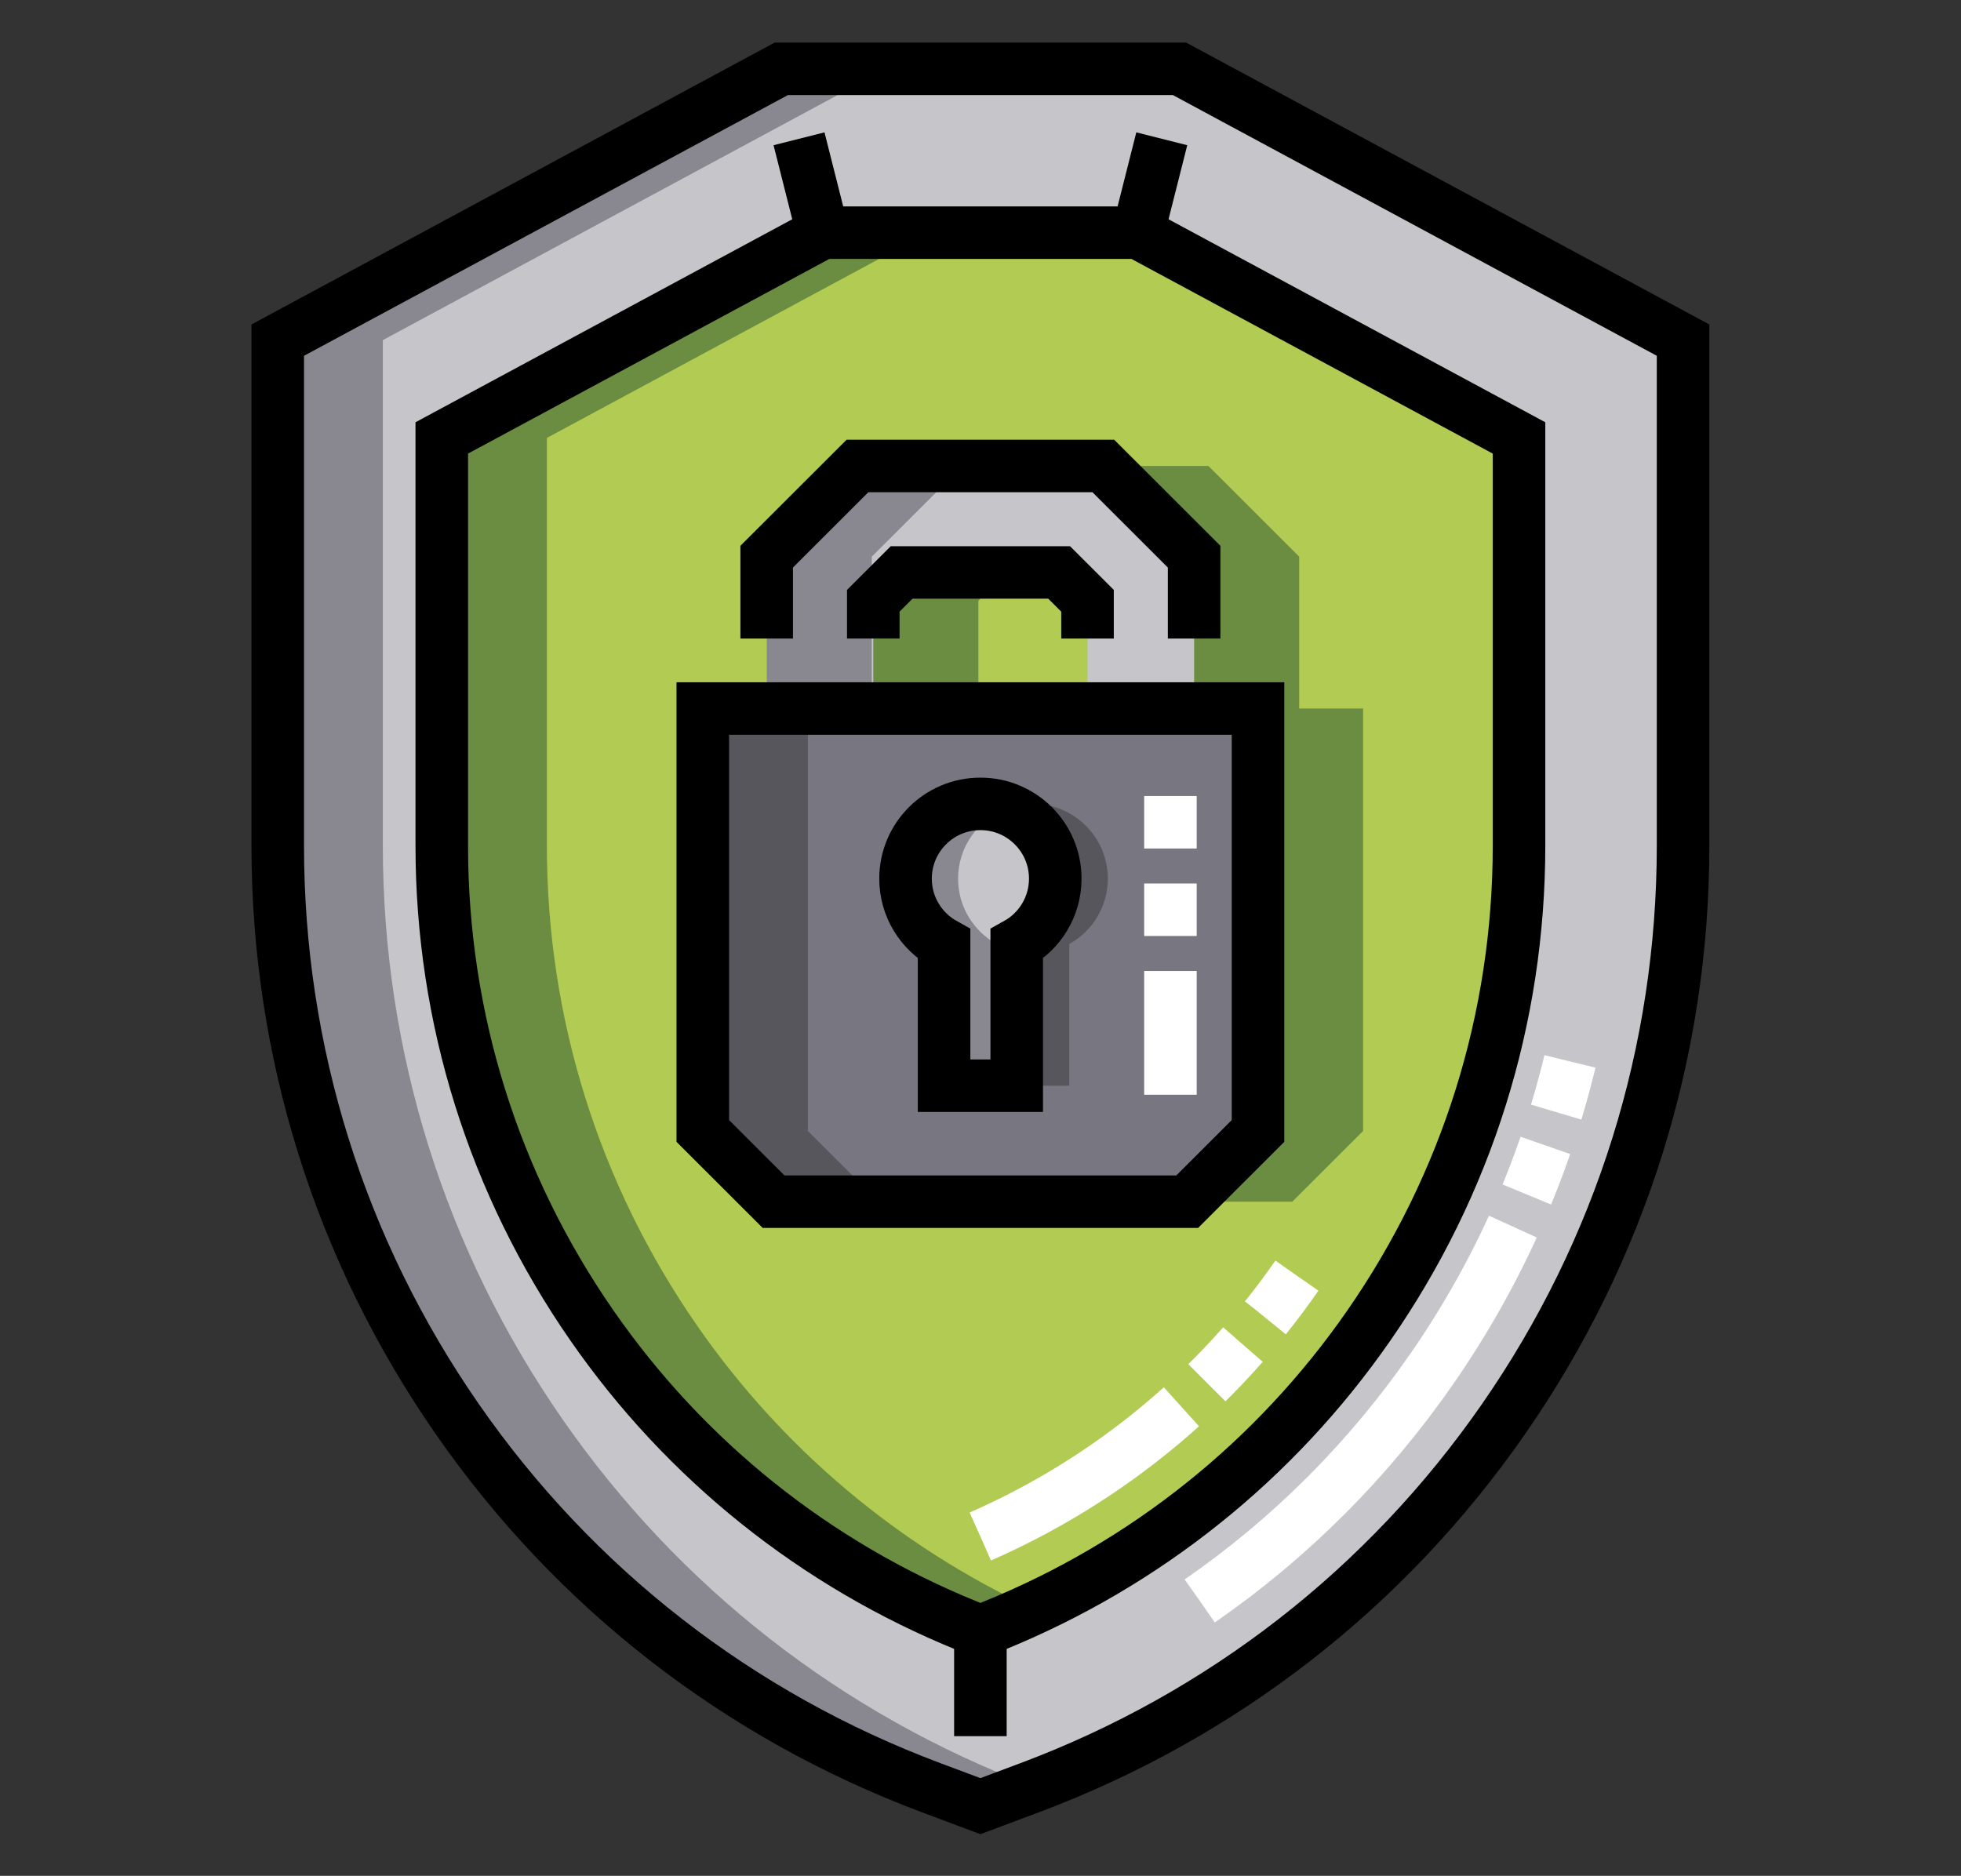
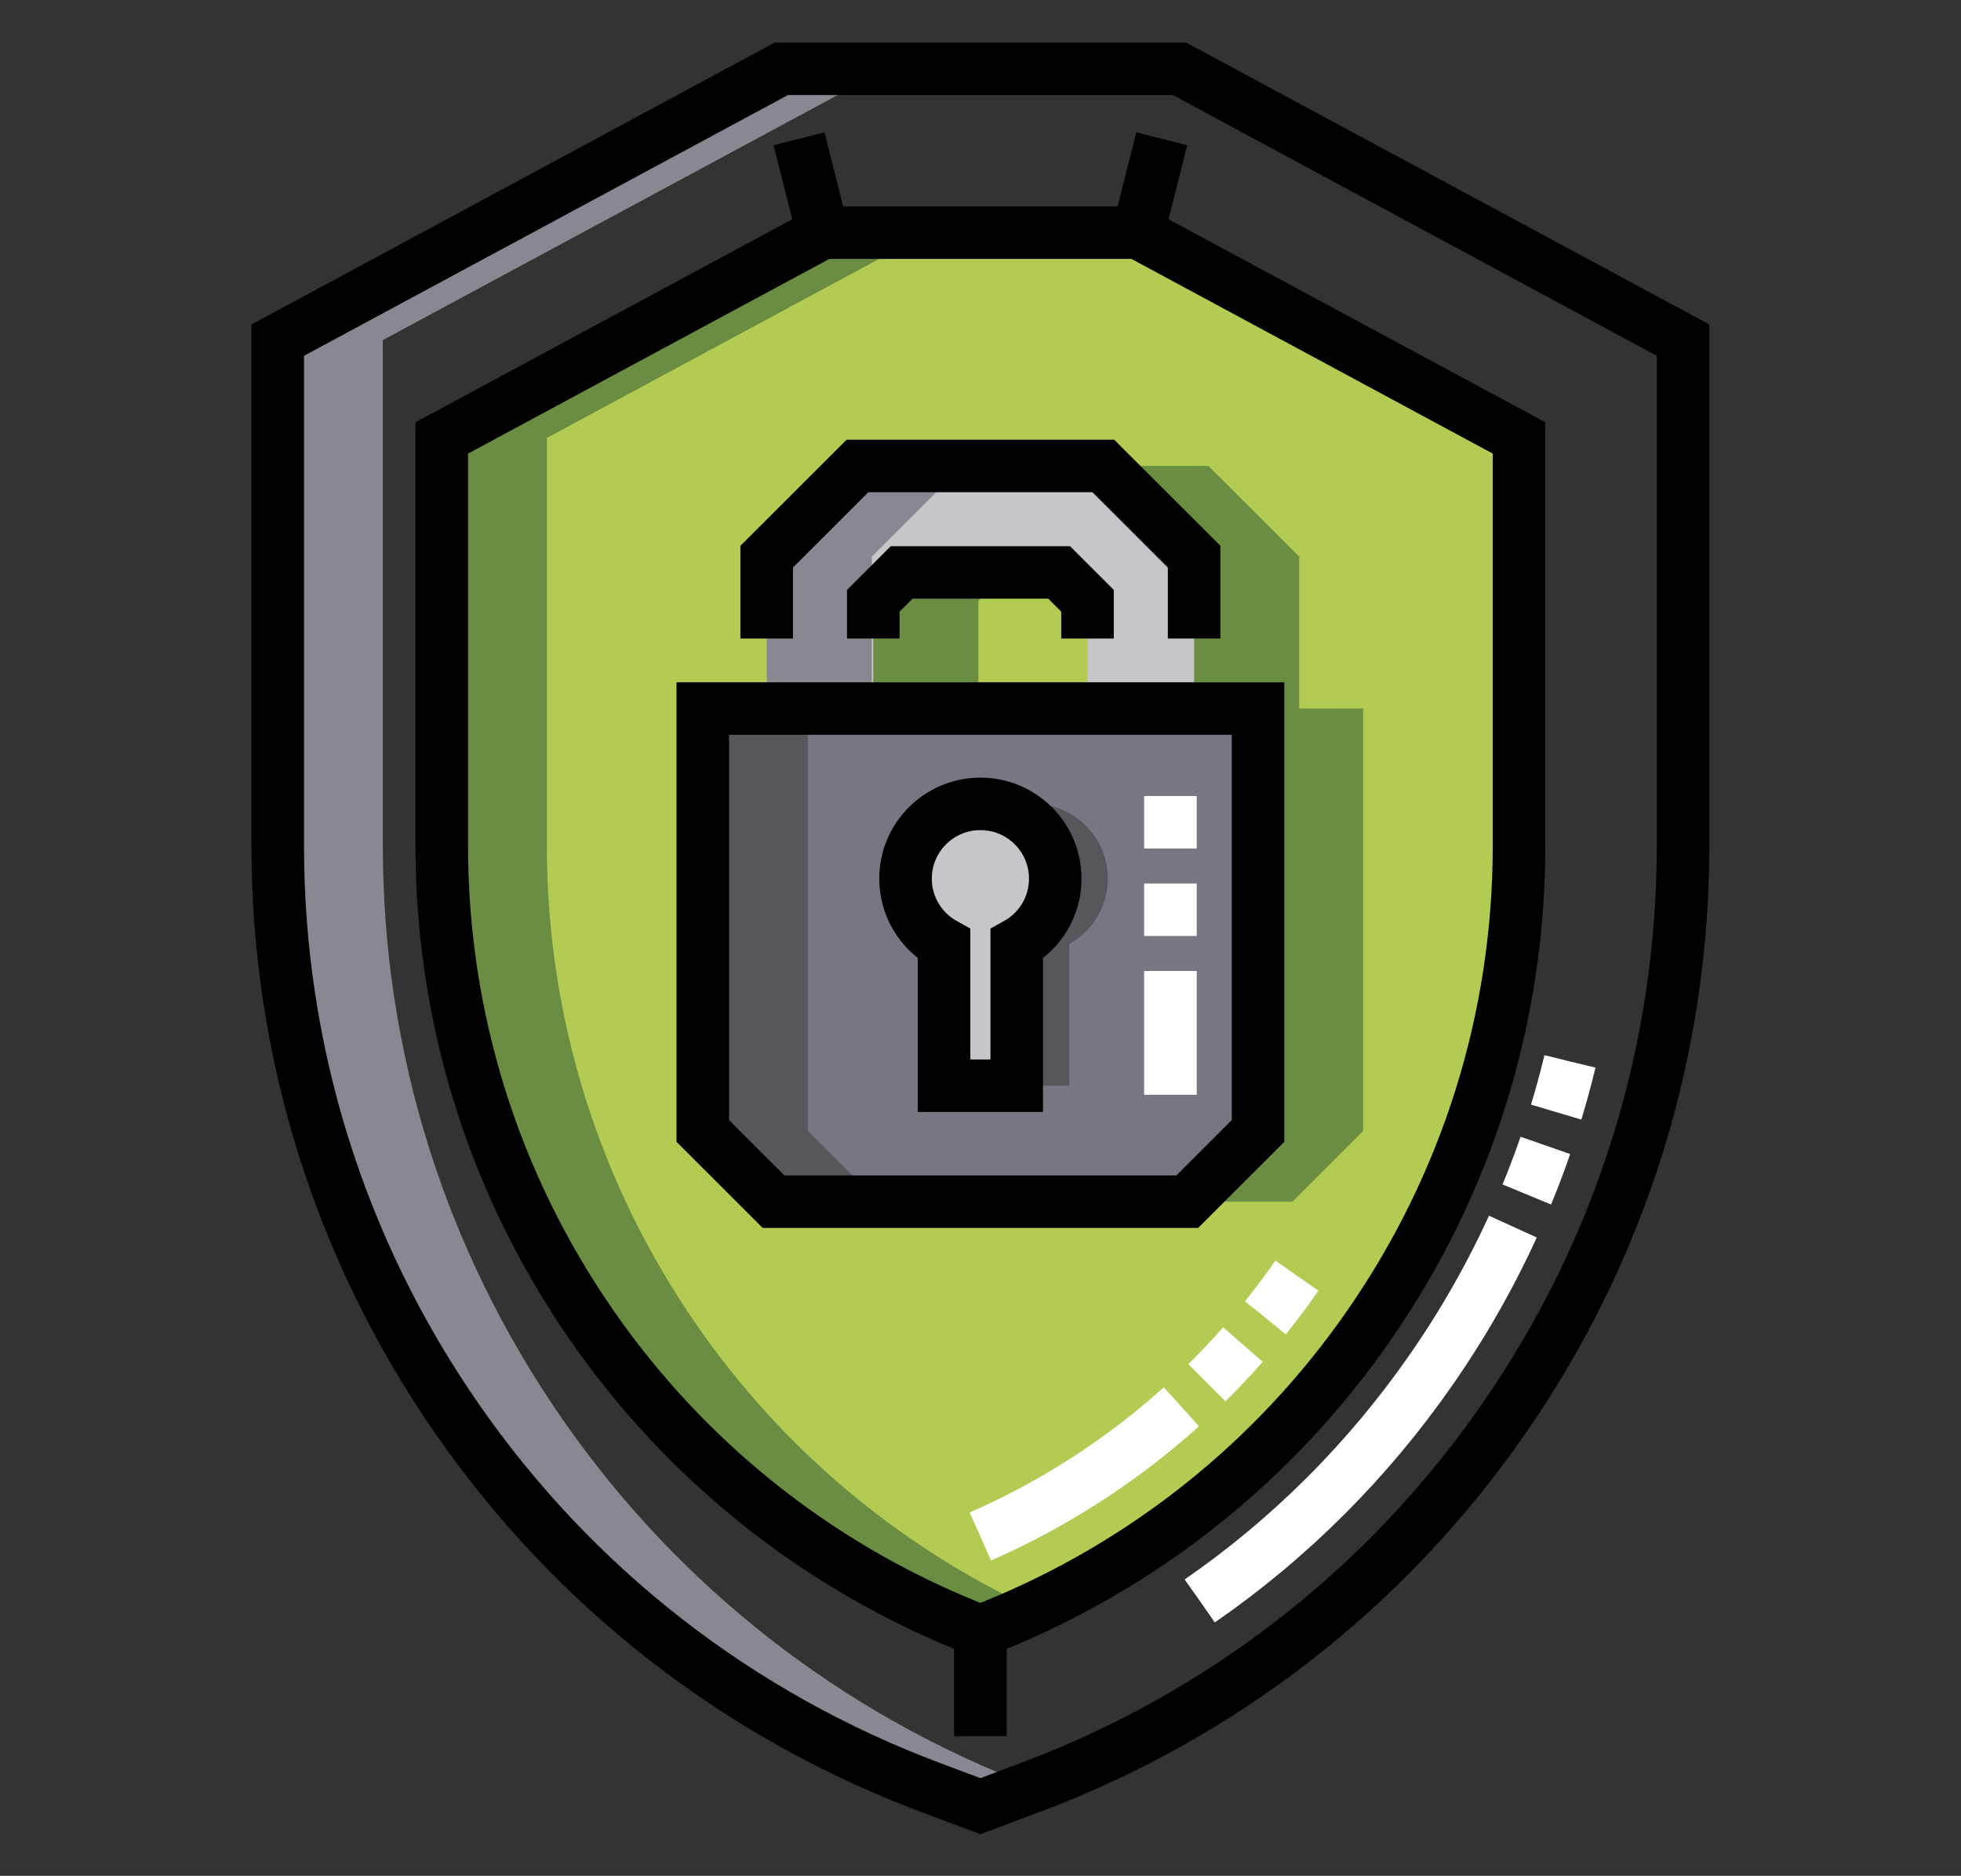
<svg xmlns="http://www.w3.org/2000/svg" width="100%" height="100%" viewBox="0 0 2980 2851" xml:space="preserve" style="fill-rule:evenodd;clip-rule:evenodd;stroke-miterlimit:10;">
  <rect x="0" y="0" width="2980" height="2851" fill="#333333" stroke="none" />
  <g transform="matrix(1,0,0,1,-3.307,-3221.04)">
    <g id="Artboard1" transform="matrix(0.895,0,0,0.843,762.438,3427.2)">
      <rect x="-848.549" y="-244.44" width="3329.94" height="3380.02" style="fill:none;" />
      <g id="g2187">            </g>
      <g id="g1395">            </g>
      <g id="g5868" transform="matrix(5.948,0,0,-6.309,-706.245,3062.37)">
        <g id="g5870">
          <g id="g5872">
            <clipPath id="_clip1">
              <rect x="0" y="0" width="512" height="512" />
            </clipPath>
            <g clip-path="url(#_clip1)">
              <g id="g5878" transform="matrix(1,0,0,1,256,8.016)">
-                 <path id="path5880" d="M0,0L-13.965,5.233C-69.039,25.871 -115.859,62.33 -149.365,110.666C-182.872,159.003 -200.582,215.64 -200.582,274.454L-200.582,418.946L-56.827,496.484L56.827,496.484L200.582,418.946L200.582,274.454C200.582,215.64 182.872,159.003 149.365,110.666C115.859,62.33 69.039,25.871 13.965,5.233L0,0Z" style="fill:rgb(198,197,202);fill-rule:nonzero;" />
-               </g>
+                 </g>
              <g id="g5882" transform="matrix(1,0,0,1,252.235,59.531)">
                <path id="path5884" d="M0,0C-43.368,17.619 -80.408,47.299 -107.117,85.827C-135.166,126.293 -149.991,173.705 -149.991,222.937L-149.991,339.483L-41.239,398.143L48.769,398.143L157.521,339.483L157.521,222.937C157.521,173.705 142.695,126.293 114.646,85.828C87.937,47.297 50.896,17.619 7.527,0L3.764,-1.529L0,0Z" style="fill:rgb(177,203,83);fill-rule:nonzero;" />
              </g>
              <g id="g5886" transform="matrix(1,0,0,1,255.422,321.684)">
                <path id="path5888" d="M0,0L0,30.791L8.096,38.888L53.059,38.888L61.155,30.791L61.155,0L0,0ZM91.584,0L91.584,43.396L65.664,69.316L-4.508,69.316L-30.429,43.396L-30.429,0L-48.669,0L-48.669,-120.719L-28.464,-140.925L89.619,-140.925L109.825,-120.719L109.825,0L91.584,0Z" style="fill:rgb(107,141,65);fill-rule:nonzero;" />
              </g>
              <g id="g5890" transform="matrix(1,0,0,1,315.041,180.759)">
                <path id="path5892" d="M0,0L-118.083,0C-125.973,7.892 -130.397,12.315 -138.288,20.206L-138.288,140.925L20.206,140.925L20.206,20.206L0,0Z" style="fill:rgb(120,118,128);fill-rule:nonzero;" />
              </g>
              <g id="g5894" transform="matrix(1,0,0,1,292.37,273.068)">
                <path id="path5896" d="M0,0C0,11.803 -9.567,21.37 -21.37,21.37C-33.173,21.37 -42.74,11.803 -42.74,0C-42.74,-8.037 -38.3,-15.035 -31.741,-18.685L-31.741,-59.17L-11.002,-59.17L-11.002,-18.686C-4.441,-15.038 0,-8.039 0,0" style="fill:rgb(87,86,92);fill-rule:nonzero;" />
              </g>
              <g id="g5898" transform="matrix(1,0,0,1,286.577,321.684)">
                <path id="path5900" d="M0,0L0,30.791L-8.096,38.888L-53.059,38.888L-61.155,30.791L-61.155,0L-91.583,0L-91.583,43.396L-65.663,69.316L4.51,69.316L30.43,43.396L30.43,0L0,0Z" style="fill:rgb(198,197,202);fill-rule:nonzero;" />
              </g>
              <g id="g5902" transform="matrix(1,0,0,1,277.37,273.068)">
                <path id="path5904" d="M0,0C0,11.803 -9.567,21.37 -21.37,21.37C-33.172,21.37 -42.74,11.803 -42.74,0C-42.74,-8.037 -38.3,-15.035 -31.741,-18.685L-31.741,-59.17L-11.002,-59.17L-11.002,-18.686C-4.441,-15.038 0,-8.039 0,0" style="fill:rgb(198,197,202);fill-rule:nonzero;" />
              </g>
              <g id="g5906" transform="matrix(1,0,0,1,136.635,118.682)">
                <path id="path5908" d="M0,0C-33.507,48.338 -51.217,104.974 -51.217,163.788L-51.217,308.28L92.538,385.818L62.538,385.818L-81.217,308.28L-81.217,163.788C-81.217,104.974 -63.507,48.338 -30,0C3.505,-48.336 50.326,-84.795 105.4,-105.433L119.365,-110.666L133.33,-105.433C133.676,-105.303 134.019,-105.164 134.365,-105.033C79.741,-84.328 33.294,-48.031 0,0" style="fill:rgb(137,136,144);fill-rule:nonzero;" />
              </g>
              <g id="g5910" transform="matrix(1,0,0,1,175.118,145.358)">
                <path id="path5912" d="M0,0C-28.049,40.466 -42.874,87.878 -42.874,137.11L-42.874,253.656L65.878,312.315L35.878,312.315L-72.874,253.656L-72.874,137.11C-72.874,87.878 -58.049,40.466 -30,0C-3.291,-38.528 33.749,-68.208 77.117,-85.827L80.881,-87.356L84.645,-85.827C88.44,-84.285 92.185,-82.646 95.881,-80.921C57.348,-62.939 24.371,-35.156 0,0" style="fill:rgb(107,141,65);fill-rule:nonzero;" />
              </g>
              <g id="g5914" transform="matrix(1,0,0,1,206.753,200.965)">
                <path id="path5916" d="M0,0L0,120.719L-30,120.719L-30,0C-22.109,-7.891 -17.685,-12.314 -9.794,-20.206L20.206,-20.206C12.315,-12.314 7.891,-7.891 0,0" style="fill:rgb(87,86,92);fill-rule:nonzero;" />
              </g>
              <g id="g5918" transform="matrix(1,0,0,1,250.915,391)">
                <path id="path5920" d="M0,0L-30,0L-55.921,-25.92L-55.921,-69.316L-25.921,-69.316L-25.921,-25.92L0,0Z" style="fill:rgb(137,136,144);fill-rule:nonzero;" />
              </g>
              <g id="g5922" transform="matrix(1,0,0,1,249.63,273.068)">
-                 <path id="path5924" d="M0,0C0,9.159 5.773,16.95 13.87,19.99C11.533,20.868 9.014,21.37 6.37,21.37C-5.432,21.37 -15,11.803 -15,0C-15,-8.037 -10.56,-15.035 -4.001,-18.684L-4.001,-59.17L10.999,-59.17L10.999,-18.684C4.44,-15.035 0,-8.037 0,0" style="fill:rgb(137,136,144);fill-rule:nonzero;" />
-               </g>
+                 </g>
              <g id="g5926" transform="matrix(1,0,0,1,256,8.016)">
                <path id="path5928" d="M0,0L-13.965,5.233C-69.039,25.871 -115.859,62.33 -149.365,110.666C-182.872,159.003 -200.582,215.64 -200.582,274.454L-200.582,418.946L-56.827,496.484L56.827,496.484L200.582,418.946L200.582,274.454C200.582,215.64 182.872,159.003 149.365,110.666C115.859,62.33 69.039,25.871 13.965,5.233L0,0Z" style="fill:none;fill-rule:nonzero;stroke:black;stroke-width:15px;" />
              </g>
              <g id="g5930" transform="matrix(1,0,0,1,252.235,59.531)">
                <path id="path5932" d="M0,0C-43.368,17.619 -80.408,47.299 -107.117,85.827C-135.166,126.293 -149.991,173.705 -149.991,222.937L-149.991,339.483L-41.239,398.143L48.769,398.143L157.521,339.483L157.521,222.937C157.521,173.705 142.695,126.293 114.646,85.828C87.937,47.297 50.896,17.619 7.527,0L3.764,-1.529L0,0Z" style="fill:none;fill-rule:nonzero;stroke:black;stroke-width:15px;" />
              </g>
              <g id="g5934" transform="matrix(1,0,0,1,255.999,58.002)">
                <path id="path5936" d="M0,0L0,-29.986" style="fill:none;fill-rule:nonzero;stroke:black;stroke-width:15px;" />
              </g>
              <g id="g5938" transform="matrix(1,0,0,1,346.335,159.602)">
                <path id="path5940" d="M0,0C-22.768,-32.844 -53.908,-58.51 -90.336,-74.521" style="fill:none;fill-rule:nonzero;stroke:white;stroke-width:15px;stroke-dasharray:15,10,15,10,350,15,10,15,10,350;" />
              </g>
              <g id="g5942" transform="matrix(1,0,0,1,424.295,220.826)">
                <path id="path5944" d="M0,0C-7.534,-31.272 -20.824,-60.995 -39.476,-87.901C-57.594,-114.038 -79.975,-136.371 -105.658,-154.152" style="fill:none;fill-rule:nonzero;stroke:white;stroke-width:15px;stroke-dasharray:15,10,15,10,350,15,10,15,10,350;" />
              </g>
              <g id="g5946" transform="matrix(1,0,0,1,315.041,180.759)">
                <path id="path5948" d="M0,0L-118.083,0C-125.973,7.892 -130.397,12.315 -138.288,20.206L-138.288,140.925L20.206,140.925L20.206,20.206L0,0Z" style="fill:none;fill-rule:nonzero;stroke:black;stroke-width:15px;" />
              </g>
              <g id="g5950" transform="matrix(1,0,0,1,194.994,341.684)">
                <path id="path5952" d="M0,0L0,23.396L25.921,49.316L96.093,49.316L122.013,23.396L122.013,0" style="fill:none;fill-rule:nonzero;stroke:black;stroke-width:15px;" />
              </g>
              <g id="g5954" transform="matrix(1,0,0,1,286.577,341.684)">
                <path id="path5956" d="M0,0L0,10.791L-8.096,18.888L-53.059,18.888L-61.155,10.791L-61.155,0" style="fill:none;fill-rule:nonzero;stroke:black;stroke-width:15px;" />
              </g>
              <g id="g5958" transform="matrix(1,0,0,1,277.37,273.068)">
                <path id="path5960" d="M0,0C0,11.803 -9.567,21.37 -21.37,21.37C-33.172,21.37 -42.74,11.803 -42.74,0C-42.74,-8.037 -38.3,-15.035 -31.741,-18.685L-31.741,-59.17L-11.002,-59.17L-11.002,-18.686C-4.441,-15.038 0,-8.039 0,0Z" style="fill:none;fill-rule:nonzero;stroke:black;stroke-width:15px;" />
              </g>
              <g id="g5962" transform="matrix(1,0,0,1,310.247,296.684)">
                <path id="path5964" d="M0,0L0,-85.363" style="fill:none;fill-rule:nonzero;stroke:white;stroke-width:15px;stroke-dasharray:15,10,15,10,350,15,10,15,10,350;" />
              </g>
              <g id="g5966" transform="matrix(1,0,0,1,204.223,484.5)">
                <path id="path5968" d="M0,0L6.773,-26.826" style="fill:none;fill-rule:nonzero;stroke:black;stroke-width:15px;" />
              </g>
              <g id="g5970" transform="matrix(1,0,0,1,307.777,484.5)">
                <path id="path5972" d="M0,0L-6.773,-26.826" style="fill:none;fill-rule:nonzero;stroke:black;stroke-width:15px;" />
              </g>
            </g>
          </g>
        </g>
      </g>
    </g>
  </g>
</svg>